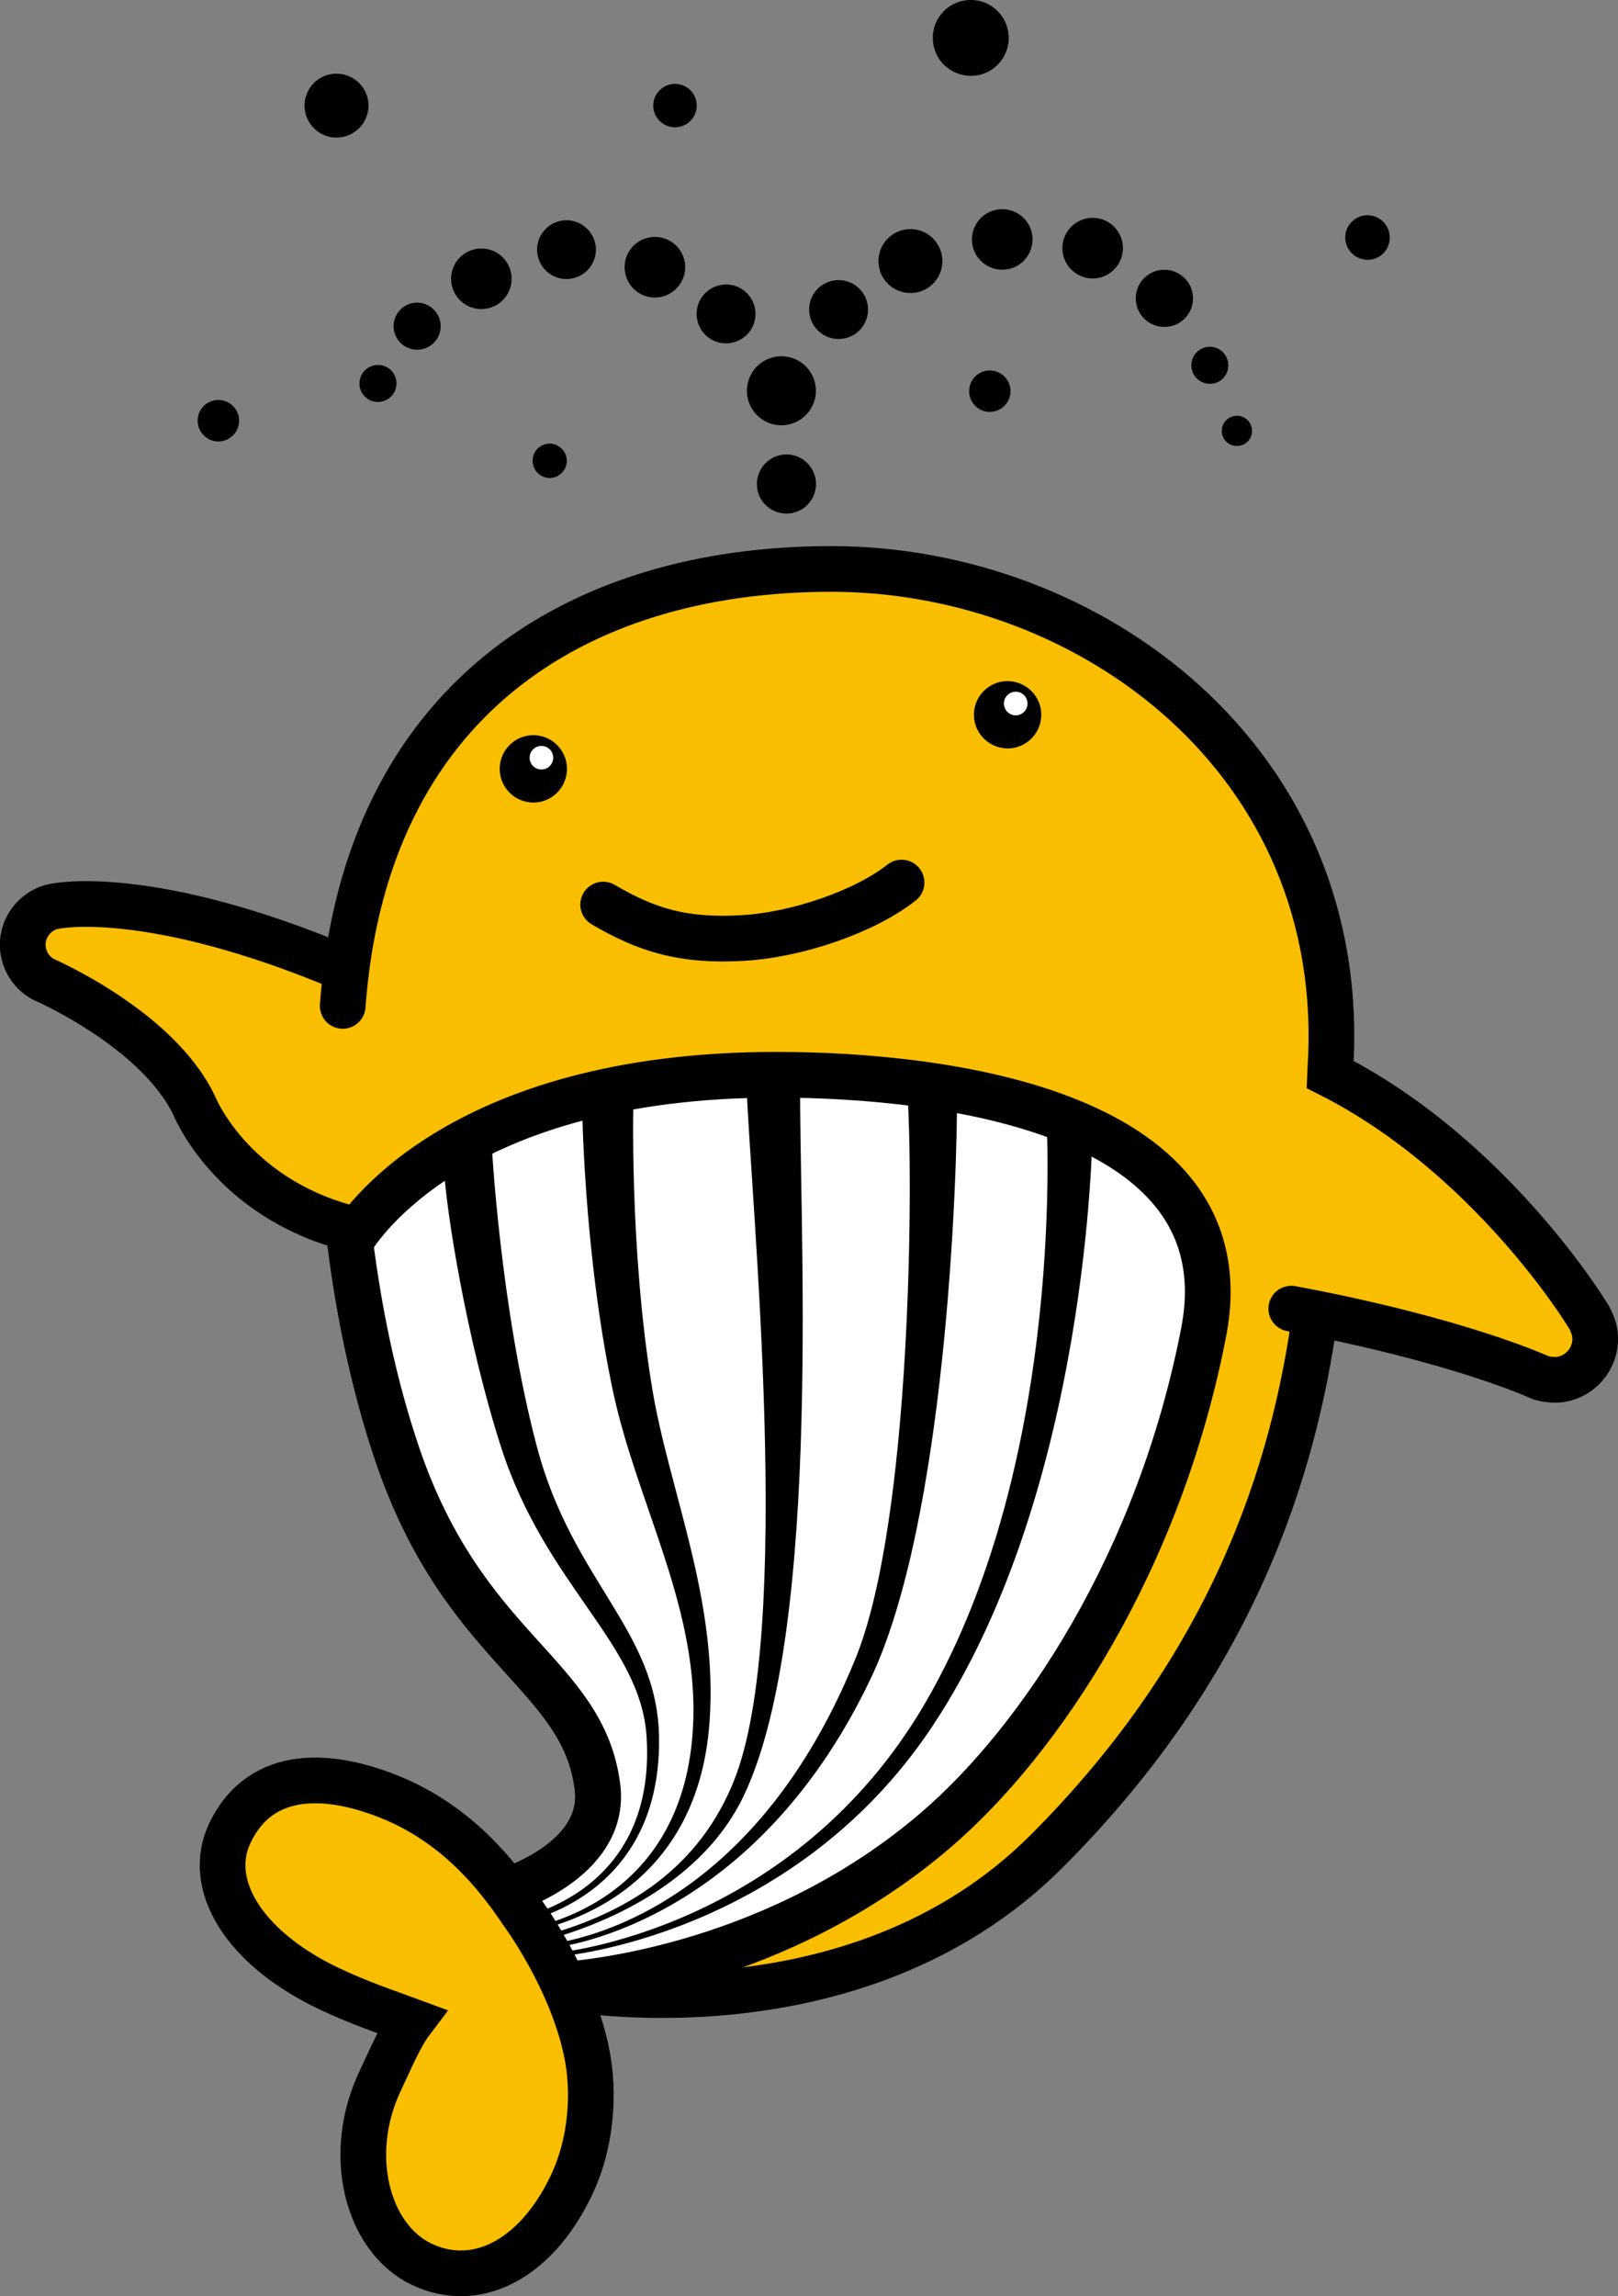
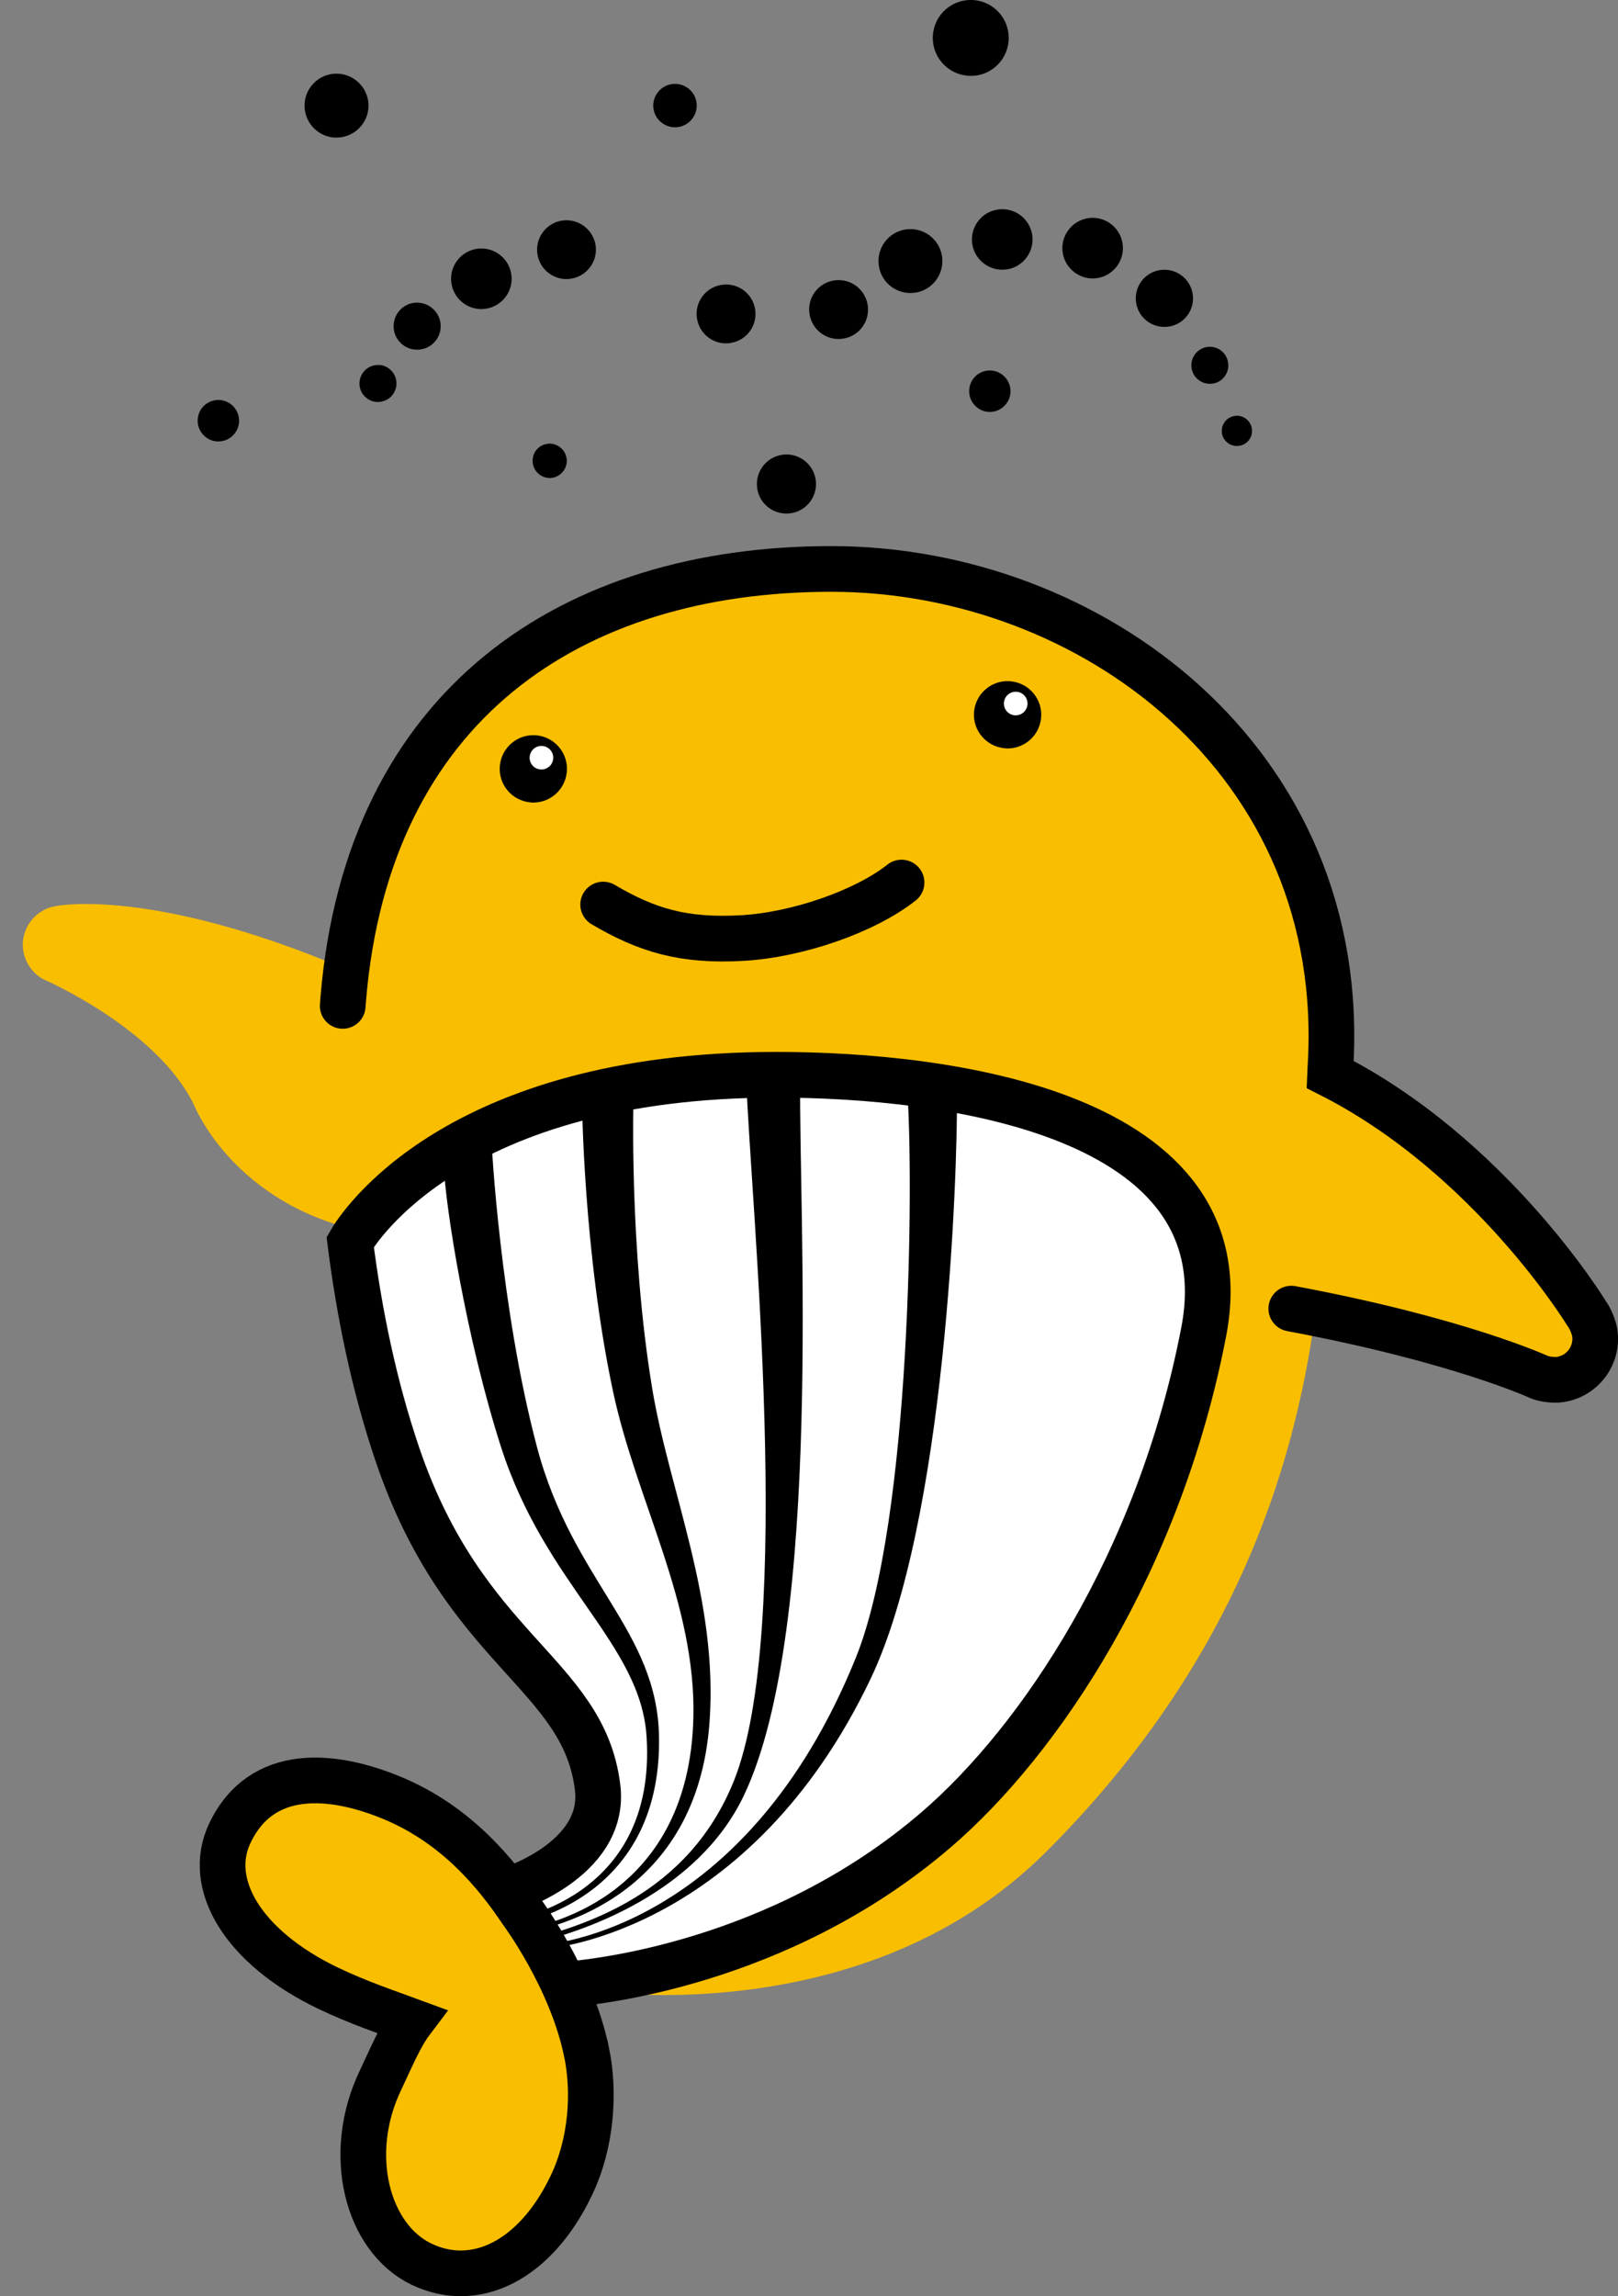
<svg xmlns="http://www.w3.org/2000/svg" id="_レイヤー_2" data-name="レイヤー 2" viewBox="0 0 191.96 272.38">
  <rect x="0" y="0" width="191.96" height="272.38" fill="#808080" stroke="none" />
  <defs>
    <style>
      .cls-1 {
        fill: none;
        stroke-linecap: round;
      }

      .cls-1, .cls-2, .cls-3 {
        stroke: #000;
        stroke-width: 5.42px;
      }

      .cls-2, .cls-4 {
        fill: #f9be00;
      }

      .cls-3, .cls-5 {
        fill: #fff;
      }

      .cls-6, .cls-4, .cls-5 {
        stroke-width: 0px;
      }
    </style>
  </defs>
  <g id="_レイヤー_1-2" data-name="レイヤー 1">
    <g>
      <path class="cls-4" d="M189.17,158.07c-.09-.59-.51-1.68-.97-2.29,0,0-11.37-18.69-30.44-28.34.01-.26.03-.53.05-.78,2.29-36.47-28.56-59.17-59.17-59.18-29.88-.01-53.39,15.06-57.57,47.48l-.23-.08c-23.01-9.71-34.13-7.41-34.13-7.41-2.53.35-4.31,2.7-3.96,5.24.22,1.51,1.14,2.76,2.37,3.44,0,0,13.52,5.82,17.91,14.95,0,0,4.28,10.85,18.3,14.56,1.01,8.77,2.83,18.09,5.81,26.87,7.93,23.35,22.09,25.93,23.75,39.49,1.07,8.78-10.96,12.34-10.96,12.34l6.87,11.4s34.57,6.64,57.36-16.14c22.14-22.14,29.38-45.18,31.9-63.82,18.06,3.62,26.62,7.61,26.62,7.61.45.17,1.57.36,2.36.24,2.68-.39,4.53-2.89,4.12-5.56Z" />
      <g>
        <path class="cls-6" d="M80.08,15.1c1.42,0,2.58-1.15,2.58-2.58s-1.16-2.57-2.58-2.57-2.58,1.16-2.58,2.57,1.15,2.58,2.58,2.58Z" />
-         <path class="cls-6" d="M162.02,30.81c1.45.13,2.74-.95,2.85-2.41.13-1.45-.96-2.73-2.41-2.86-1.45-.12-2.73.96-2.85,2.41-.13,1.45.96,2.73,2.41,2.85Z" />
        <path class="cls-6" d="M114.83,8.99c2.48.19,4.63-1.65,4.83-4.14.2-2.48-1.66-4.65-4.14-4.84-2.48-.19-4.65,1.66-4.84,4.14-.19,2.48,1.66,4.64,4.14,4.83Z" />
        <path class="cls-6" d="M65.03,56.7c1.12.09,2.1-.74,2.21-1.86.09-1.12-.75-2.1-1.86-2.21-1.12-.08-2.11.74-2.18,1.86-.1,1.12.73,2.1,1.84,2.2Z" />
        <path class="cls-6" d="M39.63,16.31c2.08.16,3.91-1.4,4.08-3.49.16-2.08-1.41-3.91-3.5-4.07-2.08-.17-3.91,1.4-4.07,3.49-.16,2.09,1.4,3.9,3.49,4.08Z" />
        <path class="cls-6" d="M25.71,52.36c1.36.1,2.54-.91,2.65-2.26.11-1.35-.91-2.54-2.26-2.65-1.35-.1-2.54.9-2.64,2.26-.11,1.36.91,2.54,2.25,2.65Z" />
        <path class="cls-6" d="M117.23,48.86c1.36.1,2.54-.91,2.65-2.26.11-1.35-.91-2.54-2.26-2.65-1.35-.1-2.53.9-2.63,2.26-.11,1.35.91,2.54,2.25,2.65Z" />
        <g>
          <path class="cls-6" d="M67.75,33.06c-1.91.3-3.69-1-3.99-2.9-.3-1.9,1.01-3.69,2.9-3.99,1.91-.3,3.69,1.01,4,2.91.29,1.9-1.01,3.68-2.92,3.98Z" />
          <path class="cls-6" d="M57.67,36.62c-1.96.31-3.8-1.03-4.11-2.99-.31-1.96,1.03-3.8,2.99-4.11,1.96-.31,3.8,1.03,4.11,3,.3,1.96-1.04,3.79-3,4.1Z" />
          <path class="cls-6" d="M119.46,31.95c-1.96.31-3.8-1.04-4.11-2.99-.3-1.96,1.04-3.8,3-4.1,1.96-.31,3.8,1.03,4.11,2.99.3,1.96-1.04,3.8-3,4.11Z" />
          <path class="cls-6" d="M130.19,32.99c-1.95.3-3.8-1.04-4.11-3-.3-1.96,1.04-3.8,3-4.11,1.96-.3,3.8,1.04,4.1,3,.31,1.96-1.04,3.8-3,4.11Z" />
-           <path class="cls-6" d="M78.25,35.25c-1.96.31-3.8-1.03-4.1-3-.31-1.96,1.03-3.8,2.99-4.1,1.96-.31,3.8,1.02,4.11,2.99.3,1.96-1.04,3.8-3,4.11Z" />
          <path class="cls-6" d="M108.6,34.71c-2.07.33-4.02-1.09-4.33-3.15-.33-2.07,1.09-4.02,3.16-4.34,2.07-.32,4,1.09,4.33,3.16.32,2.07-1.09,4.01-3.16,4.34Z" />
          <path class="cls-6" d="M49.92,41.45c-1.52.24-2.95-.8-3.19-2.32-.24-1.53.8-2.96,2.32-3.2,1.52-.23,2.95.8,3.2,2.33.24,1.53-.8,2.96-2.34,3.19Z" />
          <path class="cls-6" d="M45.18,47.66c-1.2.19-2.32-.63-2.51-1.83-.18-1.19.63-2.33,1.84-2.51,1.19-.2,2.32.63,2.5,1.83.19,1.19-.63,2.32-1.83,2.5Z" />
          <path class="cls-6" d="M143.87,45.5c-1.19.19-2.32-.63-2.5-1.83-.19-1.2.63-2.32,1.83-2.51,1.2-.19,2.31.63,2.5,1.84.19,1.2-.63,2.32-1.83,2.51Z" />
          <path class="cls-6" d="M138.67,38.74c-1.85.29-3.59-.97-3.88-2.82-.29-1.86.97-3.59,2.82-3.88,1.86-.29,3.6.98,3.89,2.83.29,1.85-.98,3.59-2.83,3.87Z" />
          <path class="cls-6" d="M147.03,52.88c-.98.16-1.9-.51-2.06-1.48-.15-.99.52-1.91,1.5-2.06.98-.16,1.9.52,2.05,1.5.15.97-.51,1.9-1.5,2.04Z" />
          <path class="cls-6" d="M93.84,60.88c-1.92.29-3.71-1.01-4-2.92-.3-1.91,1.01-3.71,2.93-4.01,1.9-.3,3.69,1.01,4,2.92.3,1.91-1.01,3.71-2.92,4.01Z" />
-           <path class="cls-6" d="M93.34,50.4c-2.23.35-4.32-1.17-4.68-3.41-.35-2.23,1.18-4.33,3.41-4.68,2.24-.35,4.33,1.18,4.68,3.41.35,2.24-1.18,4.32-3.41,4.67Z" />
          <path class="cls-6" d="M86.68,40.69c-1.91.3-3.69-1-3.99-2.91-.31-1.9,1-3.69,2.91-3.99,1.91-.3,3.69,1,3.99,2.91.3,1.9-1,3.69-2.91,3.98Z" />
          <path class="cls-6" d="M100.03,40.17c-1.9.3-3.69-1-3.99-2.91-.3-1.91,1-3.7,2.91-3.99,1.91-.3,3.69,1,3.99,2.91.3,1.91-1,3.7-2.91,3.99Z" />
        </g>
      </g>
      <g>
        <path class="cls-6" d="M119.21,88.77c2.19.18,4.13-1.45,4.31-3.65.19-2.19-1.45-4.12-3.65-4.31-2.18-.19-4.12,1.44-4.31,3.63-.19,2.2,1.45,4.13,3.65,4.32Z" />
        <path class="cls-5" d="M120.39,84.85c.77.06,1.45-.51,1.51-1.28.06-.77-.51-1.45-1.27-1.51-.78-.07-1.45.5-1.52,1.27-.07.78.51,1.45,1.27,1.52Z" />
      </g>
      <g>
        <path class="cls-6" d="M62.93,95.19c2.21.18,4.13-1.45,4.32-3.65.19-2.19-1.44-4.13-3.64-4.32-2.2-.18-4.12,1.45-4.31,3.64-.19,2.21,1.45,4.13,3.64,4.32Z" />
        <path class="cls-5" d="M64.12,91.27c.77.07,1.45-.51,1.51-1.28.06-.77-.51-1.44-1.28-1.5-.76-.07-1.44.5-1.51,1.27-.07.77.5,1.45,1.27,1.51Z" />
      </g>
      <path class="cls-1" d="M71.56,107.3c5.15,3.03,9.49,4.38,16.55,3.97,6.49-.38,14.48-3.13,18.85-6.58" />
-       <path class="cls-1" d="M41.06,114.96l-.23-.08c-23.01-9.71-34.13-7.41-34.13-7.41-2.53.35-4.31,2.7-3.96,5.24.22,1.51,1.14,2.76,2.37,3.44,0,0,13.52,5.82,17.91,14.95,0,0,4.28,10.85,18.3,14.56,1.01,8.77,2.83,18.09,5.81,26.87,7.93,23.35,22.09,25.93,23.75,39.49,1.07,8.78-10.96,12.34-10.96,12.34l6.87,11.4s34.57,6.64,57.36-16.14c22.14-22.14,29.38-45.18,31.9-63.82" />
      <path class="cls-1" d="M153.2,155.23c20.05,3.75,29.52,8.17,29.52,8.17.45.17,1.57.36,2.36.24,2.68-.39,4.53-2.89,4.12-5.56-.09-.59-.51-1.68-.97-2.29,0,0-11.37-18.69-30.43-28.34.01-.26.03-.53.04-.78,2.29-36.47-28.56-59.17-59.17-59.18-30.92-.02-55.02,16.12-57.94,50.92-.03.3-.05.6-.07.91" />
      <path class="cls-3" d="M92.12,127.49c-38.18,0-49.62,18.18-50.57,19.84,1.04,8.28,2.81,16.98,5.6,25.2,7.93,23.35,22.09,25.93,23.75,39.49,1.07,8.78-10.96,12.34-10.96,12.34l6.68,11.09c3.71-.25,25.84-2.41,44.45-18.41,12.31-10.58,26.47-31.71,31.74-59.06,5-25.97-30.58-30.49-50.69-30.49Z" />
      <path class="cls-2" d="M69.59,243.4c.97,4.71.65,10.75-1.85,15.93-4.21,8.75-11.29,12.34-17.75,9.24-6.45-3.11-9.05-13.08-4.84-21.83,1.15-2.4,2.28-5.18,3.65-6.99h0c-2.98-1.1-6.14-2.13-9.92-3.93-9.99-4.81-14.53-12.3-11.59-18.41,3.79-7.88,12.2-7.04,19.18-4.16,7.73,3.19,12.45,9.07,15.41,13.48,0,0,5.89,7.88,7.7,16.66Z" />
-       <path class="cls-6" d="M66.71,231.57c-1.03.02,27.23-2.29,43.11-29.65,16.91-29.13,14.32-69.69,14.32-69.69l5.47,2.02s-.35,42.46-18.99,70.52c-16.83,25.32-44.74,27.25-43.47,27.23" />
      <path class="cls-6" d="M107.63,129.25c.76,10.15.56,50.98-6.11,67.43-13.15,32.46-36.47,33.92-36.97,34l.53.45c.23-.03,23.88-1.97,38.2-31.97,8.9-18.63,10.35-59.45,10.26-69.92h-5.91Z" />
      <path class="cls-6" d="M94.94,128.22h-6.4c.53,14.52,5.72,65.31-1.5,83.1-5.37,13.25-17.34,17.14-25.58,19.11l.42.41c7.57-1.57,20.91-6.42,26.36-17.83,9.54-19.97,6.47-69.97,6.7-84.8Z" />
      <path class="cls-6" d="M62.15,229.3c3.68-.65,20.54-4.35,22.03-25.02,1.05-14.58-4.8-27.42-6.81-39.62-2.76-16.77-2.21-34.61-2.21-34.61l-6.11.52s.14,17.81,3.67,34.44c2.77,13.03,9.89,25.15,9.54,38.79-.53,20.74-16.72,24.52-20.53,25.12" />
      <path class="cls-6" d="M60.26,227.78s17.7-2.27,16.45-21.78c-.71-11.08-12-17.91-17.28-34.39-4.13-12.9-6.55-28.32-6.78-33.24-.06-1.3,5.67-2.84,5.67-2.84,0,0,1,19.54,5.38,36.09,4.25,16.06,14.34,21.75,14.49,34.54.24,19.54-16.97,22.03-16.97,22.03" />
    </g>
  </g>
</svg>